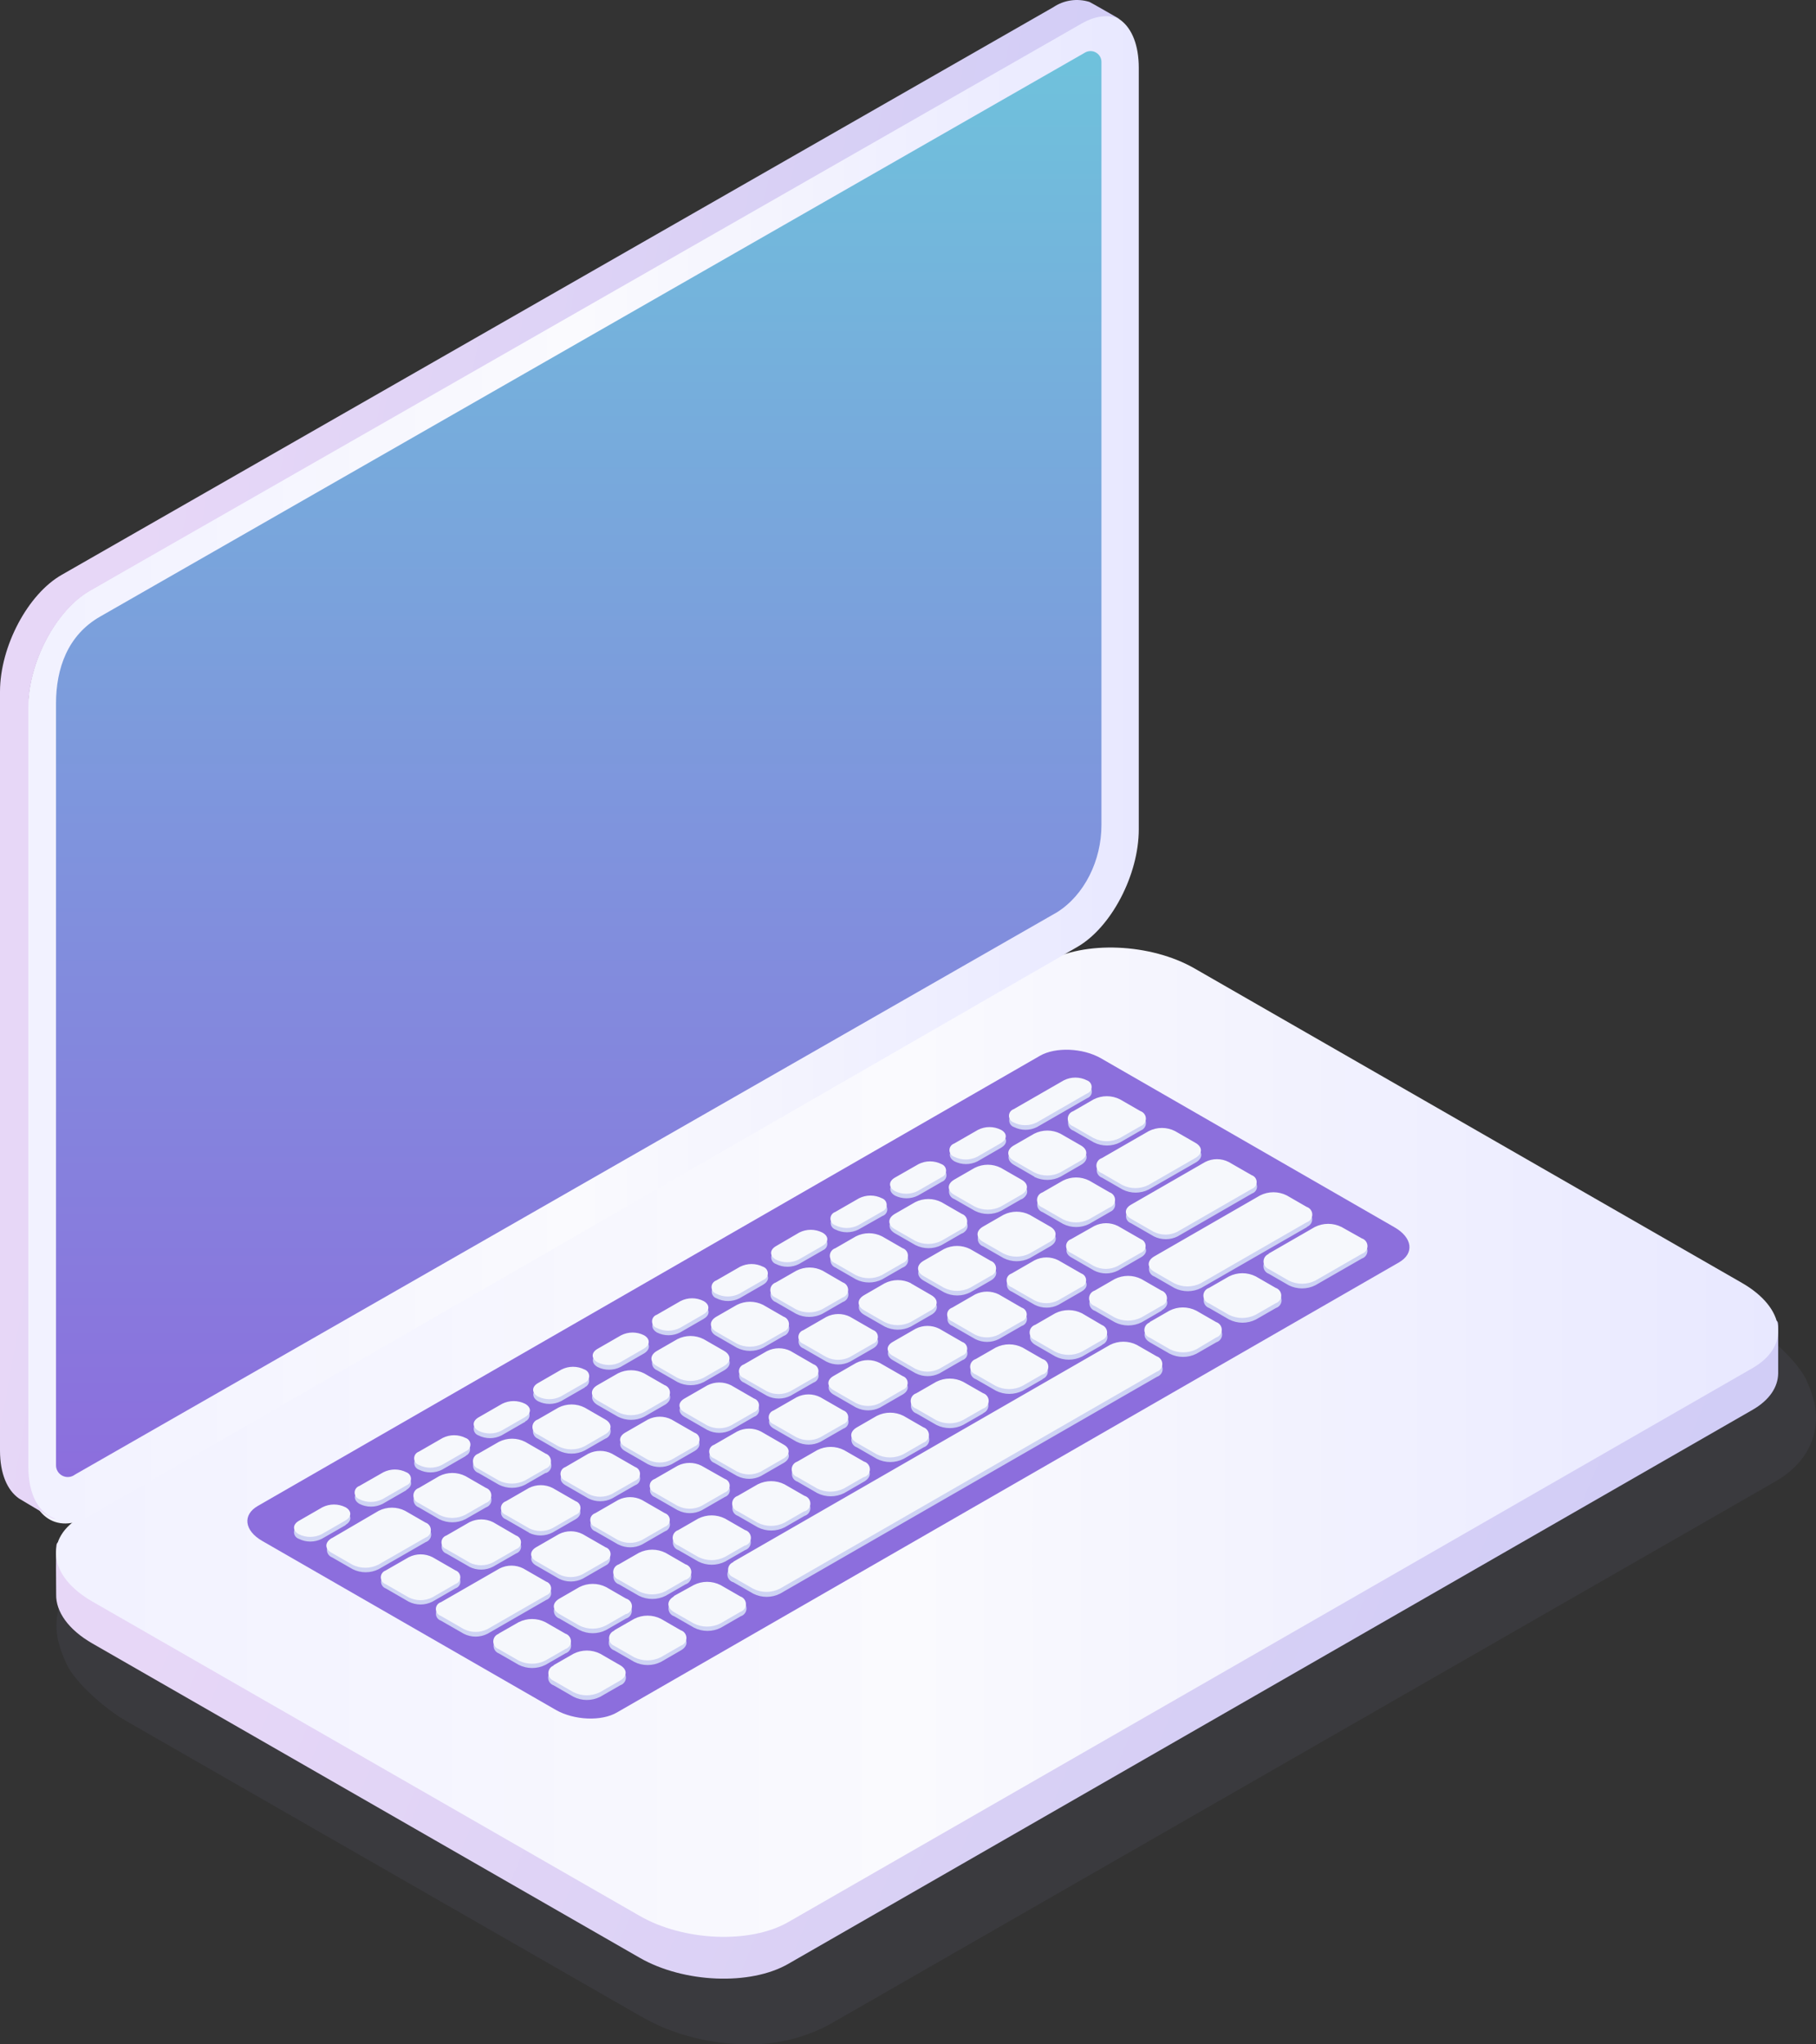
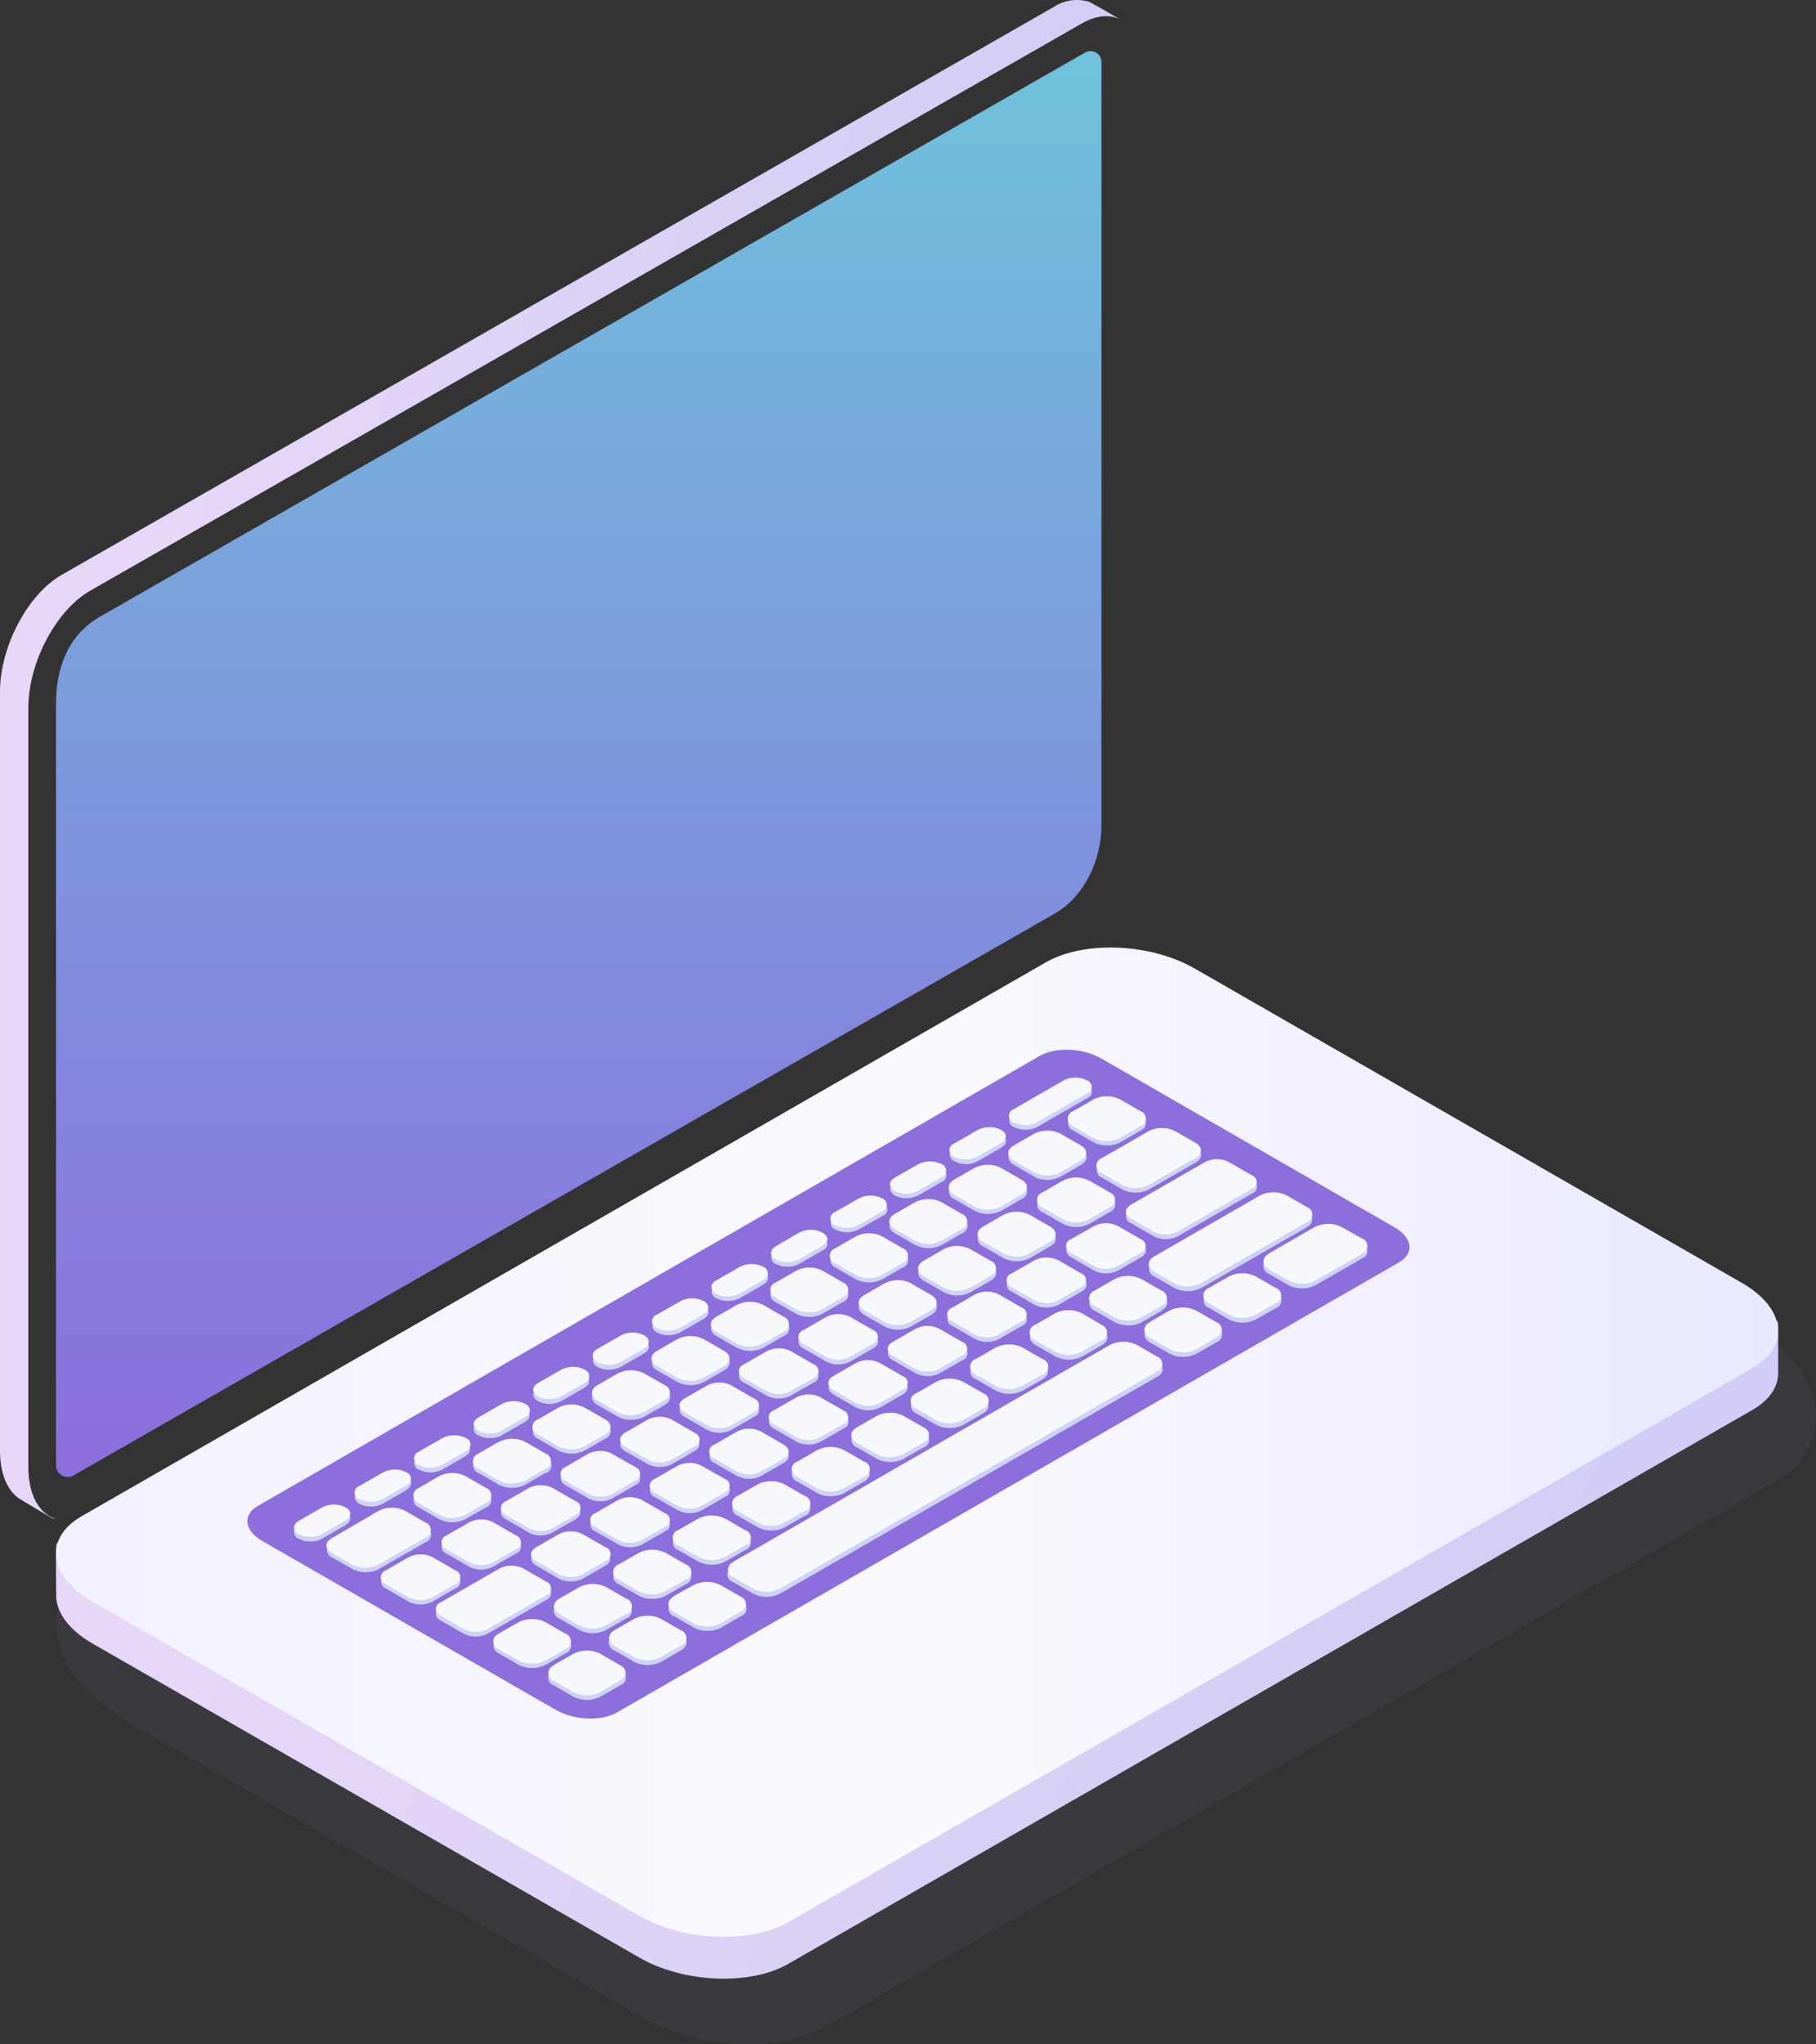
<svg xmlns="http://www.w3.org/2000/svg" xmlns:xlink="http://www.w3.org/1999/xlink" fill="none" height="358" viewBox="0 0 318 358" width="318">
  <rect x="0" y="0" width="318" height="358" fill="#333333" stroke="none" />
  <linearGradient id="a">
    <stop offset="0" stop-color="#cdcbf7" />
    <stop offset=".486" stop-color="#d8d0f5" />
    <stop offset="1" stop-color="#e7d7f7" />
  </linearGradient>
  <linearGradient id="b" gradientUnits="userSpaceOnUse" x1="309.055" x2="37.006" xlink:href="#a" y1="372.212" y2="258.379" />
  <linearGradient id="c">
    <stop offset="0" stop-color="#f2f2ff" />
    <stop offset=".486" stop-color="#fafafe" />
    <stop offset="1" stop-color="#e8e8ff" />
  </linearGradient>
  <linearGradient id="d" gradientUnits="userSpaceOnUse" x1="16.397" x2="311.377" xlink:href="#c" y1="254.448" y2="254.448" />
  <linearGradient id="e" gradientUnits="userSpaceOnUse" x1="246.812" x2="246.812" y1="183.824" y2="300.951">
    <stop offset="0" stop-color="#8c6fdc" />
    <stop offset="1" stop-color="#8c6edd" />
  </linearGradient>
  <linearGradient id="f" gradientUnits="userSpaceOnUse" x1="9.154" x2="199.412" xlink:href="#c" y1="137.503" y2="137.503" />
  <linearGradient id="g" gradientUnits="userSpaceOnUse" x1="192.875" x2="192.875" y1="8.947" y2="258.655">
    <stop offset="0" stop-color="#6fc2dc" />
    <stop offset="1" stop-color="#8c6edd" />
  </linearGradient>
  <linearGradient id="h" gradientUnits="userSpaceOnUse" x1="194.632" x2="-6.955" xlink:href="#a" y1="305.45" y2="269.714" />
  <path d="m214.994 179.374c-5.764-3.129-12.279-4.634-18.84-4.351-2.582.12-5.142.525-7.633 1.21-2.63.806-5.173 1.873-7.589 3.183l-163.857 94.038c-5.625 3.237-7.995 8.351-6.939 13.678.339 1.421.829 2.801 1.462 4.118 1.345 3.183 6.693 7.937 10.408 10.07l90.062 51.688c.94.541 2.85 1.528 3.886 1.963 4.492 1.893 9.308 2.912 14.187 3.003 5.218.22 10.4-.953 15.008-3.396l165.724-95.141c5.668-3.247 7.985-8.415 6.843-13.795-.308-1.216-.715-2.405-1.217-3.555-1.292-3.321-6.896-8.489-10.792-10.675z" fill="#8f92cb" fill-opacity=".2" opacity=".39" />
  <g clip-rule="evenodd" fill-rule="evenodd">
    <path d="m138.037 343.907 168.838-97.011c2.98-1.709 4.458-3.981 4.502-6.372v-8.32c-.054-2.91-2.175 2.164-6.361-.259l-95.831-55.035c-7.699-4.425-19.345-4.901-26.01-1.082l-168.838 97.033c-2.229 1.287-3.849-4.144-4.426-2.423-.185.584-.065 8.189-.076 8.784-.065 2.975 2.088 6.135 6.361 8.59l95.831 55.035c7.699 4.414 19.345 4.901 26.01 1.06z" fill="url(#b)" />
    <path d="m138.022 336.598 168.846-97.008c6.677-3.831 5.84-10.529-1.859-14.944l-95.836-55.056c-7.699-4.425-19.345-4.902-26.011-1.082l-168.846 96.997c-6.677 3.831-5.84 10.529 1.859 14.955l95.836 55.045c7.699 4.436 19.345 4.923 26.011 1.093z" fill="url(#d)" />
    <path d="m108.033 299.883 136.934-78.811c2.736-1.569 2.389-4.33-.771-6.149l-51.407-29.597c-3.171-1.819-7.96-2.014-10.697-.433l-136.923 78.81c-2.747 1.57-2.4 4.331.76 6.149l51.407 29.587c3.215 1.829 8.003 2.024 10.697.444z" fill="url(#e)" />
    <path d="m181.59 197.369 8.785-5.06c.491-.173.818-.636.818-1.154s-.327-.981-.818-1.154c-1.267-.645-2.767-.645-4.034 0l-8.785 5.05c-.498.168-.834.634-.834 1.159s.336.991.834 1.159c1.268.64 2.766.64 4.034 0zm-10.418 6.004 4.154-2.395v-.011c1.119-.65 1.13-1.68.01-2.308-1.268-.639-2.765-.639-4.033 0l-4.165 2.395c-1.087.65-1.087 1.679 0 2.319 1.268.639 2.766.639 4.034 0zm-6.263 3.597-4.164 2.395c-1.268.639-2.766.639-4.034 0-1.087-.639-1.087-1.68 0-2.33l4.153-2.395c1.268-.639 2.766-.639 4.034 0 .499.167.837.631.839 1.156.003.525-.33.992-.828 1.163zm-14.581 8.344 4.165-2.351v-.011c.524-.152.885-.631.885-1.176 0-.544-.361-1.024-.885-1.176-1.267-.644-2.767-.644-4.034 0l-4.165 2.395c-.498.169-.833.635-.833 1.16 0 .524.335.99.833 1.159 1.268.639 2.766.639 4.034 0zm-6.251 3.641-4.164 2.395c-1.267.644-2.767.644-4.034 0-.498-.169-.834-.635-.834-1.16 0-.524.336-.991.834-1.159l4.121-2.395c1.268-.639 2.766-.639 4.034 0 .493.164.83.62.84 1.139.01.518-.31.987-.797 1.169zm-14.581 8.398 4.164-2.395v-.011c1.109-.65 1.12-1.69 0-2.308-1.268-.639-2.765-.639-4.034 0l-4.164 2.395c-.498.169-.834.635-.834 1.159 0 .525.336.991.834 1.16 1.268.639 2.766.639 4.034 0zm-6.262 3.598-4.154 2.394c-1.268.64-2.765.64-4.034 0-1.087-.639-1.087-1.668 0-2.319l4.165-2.394c1.268-.64 2.765-.64 4.034 0 1.119.628 1.109 1.658-.011 2.308zm-14.569 8.43 4.153-2.395c1.088-.693 1.088-1.734 0-2.33-1.264-.639-2.758-.639-4.023 0l-4.164 2.395c-1.087.65-1.087 1.691 0 2.33 1.268.639 2.766.639 4.034 0zm-6.264 3.597-4.164 2.395c-1.268.639-2.766.639-4.034 0-1.087-.639-1.087-1.679 0-2.319l4.154-2.394c1.267-.645 2.767-.645 4.034 0 .461.186.764.632.766 1.128.003.497-.296.945-.756 1.136zm-14.58 8.388 4.164-2.395v-.065c.454-.192.748-.636.748-1.127s-.294-.935-.748-1.127c-1.268-.639-2.766-.639-4.034 0l-4.164 2.395c-.498.168-.834.635-.834 1.159 0 .525.335.991.834 1.16 1.267.644 2.767.644 4.034 0zm-6.252 3.608-4.164 2.395c-1.268.639-2.766.639-4.034 0-.498-.169-.834-.635-.834-1.16 0-.524.335-.991.834-1.159l4.164-2.395c1.268-.639 2.766-.639 4.034 0 .452.196.744.641.744 1.132 0 .492-.292.936-.744 1.133zm-14.581 8.387 4.164-2.395v-.054c1.109-.65 1.12-1.679.033-2.319-1.268-.639-2.766-.639-4.034 0l-4.197 2.449c-1.087.65-1.087 1.68 0 2.319 1.268.639 2.766.639 4.034 0zm-6.481 3.728-4.153 2.384c-1.267.644-2.767.644-4.034 0-.498-.169-.834-.635-.834-1.16 0-.524.335-.991.834-1.159l4.164-2.395c1.268-.639 2.766-.639 4.034 0 1.12.585 1.109 1.625-.011 2.276zm135.628-67.032 3.61-2.081c.542-.194.909-.701.921-1.276.012-.574-.333-1.097-.867-1.313l-3.631-2.103c-1.447-.726-3.153-.726-4.6 0l-3.598 2.07c-.567.194-.947.725-.947 1.322s.38 1.128.947 1.322l3.577 2.059c1.442.726 3.145.726 4.588 0zm-15.004 6.003-3.577-2.07c-1.272-.726-1.261-1.907 0-2.633l3.599-2.08c1.443-.726 3.146-.726 4.589 0l3.588 2.059c1.261.726 1.25 1.907 0 2.633l-3.599 2.08c-1.437.747-3.145.767-4.6.055zm-5.83 5.982 3.599-2.07v.043c1.273-.737 1.327-1.918 0-2.687l-3.588-2.059c-1.441-.731-3.147-.731-4.588 0l-3.599 2.07c-.566.194-.947.725-.947 1.322s.381 1.128.947 1.322l3.588 2.059c1.443.726 3.146.726 4.588 0zm-6.814 3.922-3.599 2.07c-1.442.731-3.147.731-4.589 0l-3.588-2.059c-1.261-.726-1.25-1.907 0-2.644l3.599-2.07c1.441-.731 3.147-.731 4.588 0l3.578 2.059c1.294.77 1.283 1.994.011 2.687zm-18.572 1.301-3.61 2.069v.044c-.536.21-.888.726-.888 1.3s.352 1.09.888 1.3l3.577 2.059c1.445.732 3.154.732 4.6 0l3.598-2.07c.567-.194.947-.725.947-1.322s-.38-1.128-.947-1.322l-3.577-2.058c-1.441-.732-3.147-.732-4.588 0zm-14.025 8.061 3.609-2.069c1.443-.726 3.146-.726 4.589 0l3.523 2.102c.569.188.953.719.953 1.317 0 .597-.384 1.128-.953 1.316l-3.61 2.081c-1.443.726-3.146.726-4.589 0l-3.577-2.059c-.563-.205-.932-.744-.92-1.342.012-.597.404-1.12.975-1.302zm-6.819 3.923-3.599 2.081v.043c-1.272.726-1.283 1.907 0 2.579l3.577 2.07c1.443.726 3.146.726 4.588 0l3.61-2.081c.57-.188.954-.718.954-1.316s-.384-1.129-.954-1.317l-3.577-2.059c-1.446-.726-3.153-.726-4.599 0zm-14.014 8.073 3.599-2.07c1.441-.731 3.147-.731 4.588 0l3.589 2.059c1.261.726 1.25 1.907 0 2.644l-3.599 2.07c-1.442.731-3.147.731-4.589 0l-3.577-2.059c-.537-.208-.891-.723-.893-1.297-.003-.574.347-1.091.882-1.304zm-6.818 3.999-3.599 1.993v.044c-1.272.737-1.283 1.918-.011 2.676l3.588 2.059c1.442.732 3.147.732 4.588 0l3.599-2.07c1.262-.736 1.273-1.918 0-2.644l-3.577-2.058c-1.441-.732-3.147-.732-4.588 0zm-14.027 7.986 3.61-2.07c1.441-.731 3.147-.731 4.588 0l3.578 2.059c.566.194.947.725.947 1.322s-.381 1.128-.947 1.322l-3.599 2.07c-1.445.731-3.154.731-4.599 0l-3.577-2.059c-.536-.211-.888-.727-.888-1.301s.352-1.089.888-1.3zm-2.261 10.695 3.61-2.081v.044c.588-.175.991-.713.994-1.324.003-.611-.397-1.152-.983-1.331l-3.577-2.07c-1.443-.726-3.146-.726-4.588 0l-3.621 2.07c-.569.188-.954.719-.954 1.316 0 .598.384 1.129.954 1.317l3.577 2.059c1.443.726 3.146.726 4.588 0zm-18.571 1.3 3.555-2.037c1.446-.726 3.153-.726 4.599 0l3.577 2.059c.567.194.947.725.947 1.322s-.38 1.128-.947 1.322l-3.61 2.07c-1.443.726-3.146.726-4.588 0l-3.577-2.07c-.558-.202-.926-.735-.916-1.327s.395-1.112.96-1.295zm-7.001 4.042-8.22 4.735-.033.044c-.534.215-.882.733-.877 1.307.005.575.361 1.087.899 1.293l3.588 2.059c1.441.732 3.147.732 4.588 0l8.231-4.735c.567-.194.947-.725.947-1.322s-.38-1.128-.947-1.322l-3.577-2.059c-1.446-.726-3.153-.726-4.599 0zm143.012-61.765-8.231 4.724c-1.441.732-3.147.732-4.588 0l-3.577-2.059c-.567-.194-.947-.725-.947-1.322s.38-1.128.947-1.322l8.231-4.724c1.441-.732 3.147-.732 4.588 0l3.577 2.059c1.283.726 1.283 1.907 0 2.644zm-18.648 10.749 3.609-2.081.011-.021c.553-.2.92-.724.917-1.31-.002-.585-.374-1.106-.928-1.302l-3.577-2.059c-1.445-.731-3.154-.731-4.599 0l-3.599 2.081c-.569.188-.954.719-.954 1.317 0 .597.385 1.128.954 1.316l3.577 2.059c1.442.731 3.147.731 4.589 0zm-10.416 5.992c-1.442.727-3.146.727-4.588 0l-3.577-2.058c-.567-.194-.947-.726-.947-1.322 0-.597.38-1.129.947-1.322l3.599-2.081c1.442-.726 3.145-.726 4.588 0l3.588 2.059c1.261.726 1.25 1.907 0 2.644zm-15.006 5.993c1.441.731 3.147.731 4.588 0l3.599-2.07c1.251-.737 1.262-1.918 0-2.644l-3.588-2.059c-1.441-.731-3.147-.731-4.588 0l-3.599 2.07c-1.25.737-1.261 1.918 0 2.644zm-5.795-.781 3.578 2.059c1.272.726 1.261 1.907 0 2.644l-3.599 2.07c-1.442.731-3.147.731-4.589 0l-3.588-2.059c-1.261-.726-1.25-1.907 0-2.644l3.599-2.07c1.453-.756 3.183-.764 4.643-.021zm-6.623 8.203-4.012-2.329v-.022c-1.31-.65-2.853-.638-4.153.032l-4.045 2.33c-.514.172-.861.652-.861 1.192 0 .541.347 1.021.861 1.192l4.023 2.319c1.301.662 2.842.662 4.143 0l4.044-2.33c1.142-.661 1.153-1.723 0-2.384zm-14.425 3.663 4.012 2.308c.511.177.854.658.854 1.197 0 .54-.343 1.02-.854 1.198l-4.045 2.319c-1.305.66-2.848.66-4.153 0l-4.013-2.308c-.511-.178-.854-.658-.854-1.198 0-.539.343-1.02.854-1.197l4.045-2.319c1.302-.667 2.845-.675 4.154-.022zm-6.406 8.311-4.023-2.319-.011-.022c-1.303-.648-2.839-.635-4.132.033l-4.045 2.33c-1.141.661-1.152 1.723 0 2.384l4.013 2.308c1.305.66 2.848.66 4.153 0l4.045-2.33c.514-.172.861-.652.861-1.192s-.347-1.02-.861-1.192zm-14.438 3.674 4.023 2.319c1.142.65 1.087 1.722 0 2.383l-4.045 2.33c-1.306.655-2.847.655-4.153 0l-4.023-2.319c-1.142-.661-1.087-1.723 0-2.384l4.045-2.329c1.302-.666 2.844-.674 4.153-.022zm-6.394 8.311-4.023-2.319v.032c-1.316-.666-2.871-.666-4.186 0l-4.013 2.298c-1.087.661-1.142 1.733 0 2.384l4.022 2.318c1.303.655 2.84.655 4.143 0l4.056-2.329c.514-.172.861-.652.861-1.192 0-.541-.347-1.021-.861-1.192zm-18.626 10.684-4.023-2.319c-.514-.171-.861-.651-.861-1.192 0-.54.347-1.02.861-1.192l4.045-2.329c1.305-.661 2.848-.661 4.154 0l4.022 2.308c1.088.661 1.088 1.723 0 2.384l-4.044 2.329c-1.297.679-2.842.696-4.154.044zm-14.438 3.684 4.023 2.309v.01c1.308.661 2.856.649 4.154-.032l4.045-2.319c.511-.177.854-.658.854-1.197 0-.54-.343-1.02-.854-1.198l-4.012-2.308c-1.305-.66-2.848-.66-4.153 0l-4.056 2.341c-.511.177-.854.657-.854 1.197s.343 1.02.854 1.197zm-10.622 3.728 4.045-2.33c1.305-.66 2.848-.66 4.154 0l4.012 2.308c.514.172.861.652.861 1.192 0 .541-.347 1.021-.861 1.192l-4.045 2.33c-1.305.66-2.848.66-4.154 0l-4.012-2.319c-.498-.181-.83-.653-.83-1.181s.332-1 .83-1.181zm138.66-59.273 13.048-7.52c.513-.174.858-.656.855-1.196-.002-.541-.351-1.019-.866-1.188l-4.023-2.319c-1.303-.655-2.84-.655-4.143 0l-13.047 7.52c-.515.171-.861.651-.861 1.192 0 .54.346 1.02.861 1.192l4.023 2.319c1.306.655 2.847.655 4.153 0zm-6.415 3.662-4.044 2.33c-1.303.655-2.84.655-4.143 0l-4.023-2.319c-1.142-.65-1.087-1.723 0-2.384l4.045-2.329c1.306-.655 2.847-.655 4.153 0l4.023 2.319c1.175.661 1.164 1.722-.011 2.383zm-14.459 8.322 4.045-2.329.021-.022c1.153-.639 1.164-1.701-.011-2.373l-4.023-2.308c-1.305-.66-2.848-.66-4.153 0l-4.045 2.33c-.514.171-.861.651-.861 1.192 0 .54.347 1.02.861 1.191l4.023 2.319c1.301.662 2.842.662 4.143 0zm-6.373 3.674-4.045 2.319c-1.304.665-2.849.665-4.153 0l-4.012-2.308c-.512-.178-.854-.658-.854-1.198 0-.539.342-1.02.854-1.197l4.044-2.319c1.306-.66 2.849-.66 4.154 0l4.012 2.308c.513.173.86.65.865 1.19.005.539-.334 1.023-.843 1.205zm-22.626 6.014 4.012 2.308h.022c1.297.656 2.83.66 4.131.011l4.045-2.33c.514-.171.861-.651.861-1.192 0-.54-.347-1.02-.861-1.192l-4.023-2.319c-1.301-.662-2.841-.662-4.142 0l-4.045 2.33c-1.142.661-1.153 1.723 0 2.384zm-6.405 8.311-4.023-2.319c-1.088-.661-1.088-1.723 0-2.384l4.044-2.329c1.303-.655 2.84-.655 4.143 0l4.023 2.319c1.142.65 1.087 1.723 0 2.384l-4.045 2.329c-1.297.644-2.823.644-4.121 0zm-14.438 3.674 4.023 2.319h.022c1.296.647 2.824.647 4.121 0l4.055-2.33c.514-.172.861-.652.861-1.192 0-.541-.347-1.021-.861-1.192l-4.023-2.319c-1.306-.655-2.847-.655-4.153 0l-4.045 2.33c-1.087.661-1.142 1.734 0 2.384zm-6.395 8.311-4.022-2.308c-.512-.178-.855-.658-.855-1.198 0-.539.343-1.02.855-1.197l4.044-2.33c1.305-.66 2.848-.66 4.154 0l4.023 2.308c1.141.661 1.087 1.723 0 2.384l-4.045 2.33c-1.296.662-2.832.666-4.132.011zm-14.438 3.684 4.023 2.308h.022c1.317.677 2.883.673 4.197-.011l4.045-2.33c.511-.177.854-.657.854-1.197 0-.539-.343-1.02-.854-1.197l-4.089-2.287c-1.305-.66-2.848-.66-4.153 0l-4.045 2.319c-.511.178-.854.658-.854 1.198 0 .539.343 1.02.854 1.197zm-6.404 8.3-4.012-2.308c-.514-.171-.861-.651-.861-1.192 0-.54.347-1.02.861-1.192l4.045-2.329c1.301-.662 2.841-.662 4.142 0l4.023 2.319c.515.171.861.651.861 1.192 0 .54-.346 1.02-.861 1.192l-4.044 2.329c-1.301.65-2.834.646-4.132-.011zm-6.22 5.993 4.045-2.33h-.022c.47-.193.777-.649.78-1.156.002-.506-.301-.965-.769-1.163l-4.023-2.319c-1.303-.655-2.84-.655-4.143 0l-4.045 2.265c-1.087.661-1.142 1.723 0 2.384l4.023 2.319c1.306.655 2.847.655 4.153 0zm-24.845 4.952 10.297-5.927c1.301-.662 2.842-.662 4.143 0l4.023 2.308c.514.171.861.651.861 1.192 0 .54-.347 1.02-.861 1.192l-10.297 5.927c-1.301.662-2.842.662-4.143 0l-4.023-2.308c-.514-.172-.861-.652-.861-1.192 0-.541.347-1.021.861-1.192zm133.14-55.86 18.539-10.663v-.054c.546-.213.905-.737.905-1.322 0-.584-.359-1.109-.905-1.322l-3.48-2.004c-1.473-.742-3.212-.742-4.686 0l-18.538 10.662c-.586.191-.981.736-.981 1.349 0 .614.395 1.159.981 1.35l3.479 2.004c1.472.747 3.214.747 4.686 0zm-6.915 3.977-3.501 2.026c-1.474.742-3.213.742-4.686 0l-3.491-2.004c-.585-.191-.981-.735-.981-1.349s.396-1.158.981-1.349l3.501-2.016c1.474-.742 3.213-.742 4.687 0l3.49 2.016c1.305.671 1.305 1.874 0 2.622zm-13.917 8.019 3.501-2.016v-.054c.554-.209.92-.737.92-1.327s-.366-1.119-.92-1.328l-3.49-2.004c-1.474-.742-3.213-.742-4.686 0l-3.501 2.026c-1.283.748-1.283 1.95 0 2.687l3.49 2.016c1.473.741 3.213.741 4.686 0zm-6.915 3.976-3.501 2.016c-1.474.742-3.213.742-4.687 0l-3.49-2.005c-.585-.191-.981-.735-.981-1.349s.396-1.158.981-1.349l3.512-2.015c1.472-.747 3.214-.747 4.686 0l3.48 2.004c.546.213.905.738.905 1.322 0 .585-.359 1.109-.905 1.322zm-13.928 8.008 3.512-2.015v-.054c.546-.213.905-.738.905-1.322 0-.585-.359-1.109-.905-1.322l-3.48-2.005c-1.473-.742-3.213-.742-4.686 0l-3.512 2.015c-.585.191-.981.736-.981 1.35 0 .613.396 1.158.981 1.349l3.479 2.004c1.474.742 3.213.742 4.687 0zm-6.917 3.923-3.512 2.015c-1.472.747-3.214.747-4.686 0l-3.479-2.004c-.586-.191-.981-.736-.981-1.349 0-.614.395-1.159.981-1.349l3.512-2.016c1.473-.742 3.213-.742 4.686 0l3.479 2.005c.586.191.982.735.982 1.349s-.396 1.158-.982 1.349zm-13.927 8.019 3.511-2.027h.011c1.294-.791 1.305-1.95-.011-2.676l-3.49-2.016c-1.473-.742-3.213-.742-4.686 0l-3.501 2.016c-.585.191-.981.735-.981 1.349s.396 1.158.981 1.349l3.479 2.005c1.474.741 3.213.741 4.687 0zm-6.915 3.976-3.502 2.016c-1.473.742-3.212.742-4.686 0l-3.49-2.005c-.585-.191-.981-.735-.981-1.349s.396-1.158.981-1.349l3.501-2.026c1.474-.742 3.213-.742 4.686 0l3.491 2.004c.594.184 1.001.731 1.003 1.351.003.62-.399 1.17-.993 1.358zm-13.919 8.008 3.501-2.015h.011c.584-.194.978-.74.976-1.353-.003-.614-.401-1.157-.987-1.346l-3.49-2.004c-1.472-.747-3.214-.747-4.686 0l-3.502 2.015c-.585.191-.981.736-.981 1.349 0 .614.396 1.159.981 1.349l3.491 2.005c1.473.742 3.212.742 4.686 0zm-6.915 3.977-3.501 2.016c-1.473.741-3.212.741-4.686 0l-3.49-2.005c-.585-.191-.981-.735-.981-1.349s.396-1.158.981-1.349l3.534-2.005c1.473-.741 3.212-.741 4.686 0l3.479 2.005c.576.198.962.74.96 1.347-.003.608-.393 1.147-.971 1.34zm-13.928 8.008 3.512-2.015h.011c.584-.194.978-.74.976-1.353-.003-.614-.401-1.157-.987-1.346l-3.479-2.004c-1.474-.742-3.213-.742-4.687 0l-3.512 2.015c-.585.191-.981.735-.981 1.349s.396 1.158.981 1.349l3.48 2.005c1.472.747 3.214.747 4.686 0zm-18.8 1.441 3.501-2.015c1.472-.747 3.214-.747 4.686 0l3.501 1.961c.585.191.982.735.982 1.349s-.396 1.158-.982 1.349l-3.501 2.016c-1.473.741-3.213.741-4.686 0l-3.49-2.005c-.553-.209-.92-.738-.92-1.327 0-.59.366-1.119.92-1.328zm142.958-71.193-8.133 4.681h.066c-.582.185-.981.717-.993 1.325-.012.607.365 1.156.938 1.363l3.48 2.005c1.472.746 3.214.746 4.686 0l8.133-4.671c.585-.191.981-.735.981-1.349s-.396-1.158-.981-1.349l-3.49-2.005c-1.474-.741-3.213-.741-4.687 0zm-18.539 10.674 3.512-2.016c1.474-.741 3.213-.741 4.686 0l3.48 2.005c.585.191.981.735.981 1.349s-.396 1.158-.981 1.349l-3.512 2.016c-1.472.747-3.214.747-4.687 0l-3.479-2.005c-.585-.191-.981-.735-.981-1.349s.396-1.158.981-1.349zm-6.914 3.977-3.501 2.026h.054c-1.293.748-1.304 1.95-.054 2.687l3.479 2.005c1.473.747 3.215.747 4.687 0l3.512-2.016c.585-.191.981-.735.981-1.349s-.396-1.158-.981-1.349l-3.491-2.004c-1.472-.747-3.214-.747-4.686 0zm-76.426 43.983 66.009-37.926c1.472-.747 3.214-.747 4.686 0l3.491 2.005c.585.191.981.735.981 1.349s-.396 1.158-.981 1.349l-66.01 37.98c-1.473.742-3.213.742-4.686 0l-3.49-2.004c-.63-.172-1.062-.748-1.049-1.398s.467-1.208 1.103-1.355zm-6.904 3.977-3.512 2.016.054.01c-.594.186-.998.735-.998 1.355s.404 1.169.998 1.354l3.49 2.005c1.472.747 3.214.747 4.686 0l3.502-2.015c.585-.191.981-.736.981-1.349 0-.614-.396-1.159-.981-1.35l-3.534-2.026c-1.474-.742-3.213-.742-4.686 0zm-13.939 8.008 3.512-2.016c1.473-.741 3.213-.741 4.686 0l3.479 2.016c1.294.737 1.283 1.939 0 2.687l-3.501 2.027c-1.473.741-3.213.741-4.686 0l-3.49-2.005c-.591-.197-.984-.754-.972-1.375.013-.62.428-1.161 1.026-1.334zm-7.121 4.107-3.512 2.015h.054c-.59.179-.997.716-1.009 1.33-.012.614.373 1.166.955 1.368l3.479 2.005c1.472.747 3.214.747 4.686 0l3.512-2.016c.586-.19.982-.735.982-1.349 0-.613-.396-1.158-.982-1.349l-3.479-2.004c-1.473-.742-3.213-.742-4.686 0z" fill="#ced3f4" />
    <path d="m181.54 196.566 8.783-5.062c.498-.169.833-.636.833-1.16 0-.525-.335-.991-.833-1.16-1.268-.64-2.765-.64-4.033 0l-8.783 5.051c-.496.174-.827.641-.827 1.165s.331.991.827 1.166c1.269.634 2.764.634 4.033 0zm-10.416 6.005 4.153-2.396v-.011c1.12-.639 1.13-1.723.011-2.308-1.267-.645-2.767-.645-4.033 0l-4.163 2.395c-.499.169-.834.635-.834 1.16s.335.991.834 1.16c1.267.639 2.765.639 4.032 0zm-6.261 3.599-4.164 2.395c-1.266.645-2.766.645-4.032 0-1.087-.639-1.087-1.68 0-2.32l4.174-2.384c1.266-.645 2.766-.645 4.033 0 .481.18.799.64.797 1.153-.003.512-.325.969-.808 1.145zm-14.576 8.389 4.163-2.395v-.011c.49-.173.818-.636.818-1.154 0-.519-.328-.982-.818-1.155-1.268-.639-2.765-.639-4.033 0l-4.163 2.396c-.499.168-.834.635-.834 1.16 0 .524.335.991.834 1.159 1.266.645 2.766.645 4.033 0zm-6.251 3.61-4.164 2.396c-1.267.639-2.765.639-4.032 0-1.087-.64-1.087-1.67 0-2.32l4.119-2.406c1.268-.64 2.765-.64 4.033 0 1.163.628 1.163 1.669.044 2.319zm-14.578 8.39 4.164-2.396v-.01c.498-.169.833-.636.833-1.16 0-.525-.335-.991-.833-1.16-1.268-.639-2.765-.639-4.033 0l-4.163 2.396c-.496.174-.827.641-.827 1.165s.331.991.827 1.165c1.267.639 2.765.639 4.032 0zm-6.26 3.599-4.153 2.395c-1.267.64-2.765.64-4.032 0-.499-.168-.834-.635-.834-1.159 0-.525.335-.992.834-1.16l4.163-2.396c1.266-.645 2.766-.645 4.033 0 1.119.629 1.108 1.67-.011 2.309zm-14.566 8.39 4.152-2.396v-.011c1.087-.639 1.087-1.68 0-2.309-1.262-.644-2.759-.644-4.022 0l-4.163 2.396c-1.087.64-1.087 1.68 0 2.32 1.267.644 2.766.644 4.033 0zm-6.262 3.609-4.164 2.385c-1.266.645-2.766.645-4.033 0-1.087-.639-1.087-1.68 0-2.32l4.152-2.395c1.268-.64 2.765-.64 4.033 0 .488.176.814.638.817 1.156.002.518-.32.983-.806 1.164zm-14.576 8.39 4.163-2.395v-.011c1.12-.651 1.12-1.68 0-2.309-1.268-.639-2.765-.639-4.033 0l-4.163 2.396c-1.087.65-1.087 1.68 0 2.319 1.268.64 2.765.64 4.033 0zm-6.251 3.599-4.163 2.396c-1.268.639-2.765.639-4.033 0-.495-.175-.827-.642-.827-1.166 0-.523.331-.99.827-1.165l4.163-2.395c1.268-.64 2.765-.64 4.033 0 .498.168.833.635.833 1.159 0 .525-.335.992-.833 1.16zm-14.576 8.39 4.163-2.396v-.01c.493-.167.827-.625.834-1.143.007-.519-.314-.986-.802-1.166-1.267-.645-2.766-.645-4.033 0l-4.196 2.395c-.498.169-.833.635-.833 1.16s.335.991.833 1.16c1.268.639 2.765.639 4.033 0zm-6.479 3.729-4.152 2.395c-1.268.64-2.765.64-4.033 0-1.087-.628-1.087-1.669 0-2.319l4.163-2.396c1.268-.639 2.765-.639 4.033 0 1.12.618 1.109 1.702-.011 2.309zm135.596-66.968 3.609-2.07c.574-.189.962-.725.962-1.328s-.388-1.139-.962-1.328l-3.577-2.059c-1.446-.727-3.152-.727-4.598 0l-3.598 2.081c-.566.194-.947.725-.947 1.322s.381 1.129.947 1.323l3.576 2.059c1.443.727 3.145.727 4.588 0zm-15.001 6.005-3.576-2.059c-1.272-.726-1.261-1.908 0-2.645l3.598-2.07c1.441-.732 3.146-.732 4.587 0l3.587 2.059c1.261.726 1.25 1.908 0 2.645l-3.598 2.07c-1.444.736-3.154.736-4.598 0zm-5.827 5.984 3.598-2.07c1.272-.738 1.326-1.919 0-2.645l-3.587-2.06c-1.441-.732-3.147-.732-4.588 0l-3.598 2.071c-1.25.737-1.261 1.918 0 2.644l3.588 2.06c1.441.732 3.146.732 4.587 0zm-6.815 3.924-3.599 2.081c-1.442.727-3.144.727-4.587 0l-3.587-2.059c-1.261-.727-1.25-1.908 0-2.645l3.598-2.071c1.442-.726 3.145-.726 4.587 0l3.577 2.06c.559.196.934.722.936 1.313.003.591-.368 1.12-.925 1.321zm-18.567 1.301-3.609 2.081c-.569.188-.953.719-.953 1.317s.384 1.129.953 1.317l3.576 2.059c1.445.732 3.154.732 4.599 0l3.598-2.081c.569-.188.953-.719.953-1.317s-.384-1.129-.953-1.317l-3.577-2.059c-1.441-.732-3.146-.732-4.587 0zm-10.414 6.005c1.441-.732 3.146-.732 4.587 0l3.522 2.049c.566.194.947.725.947 1.322s-.381 1.128-.947 1.323l-3.609 2.07c-1.442.726-3.145.726-4.587 0l-3.576-2.06c-.555-.209-.917-.744-.905-1.336.012-.591.396-1.111.959-1.298zm-5.826 5.994c-1.445-.732-3.153-.732-4.598 0l-3.598 2.071c-1.272.737-1.282 1.918 0 2.645l3.576 2.059c1.442.732 3.147.732 4.588 0l3.609-2.07c.566-.194.946-.726.946-1.323s-.38-1.128-.946-1.322zm-15.012 5.995c1.441-.732 3.146-.732 4.587 0l3.588 2.059c1.261.726 1.25 1.908 0 2.645l-3.598 2.07c-1.441.732-3.147.732-4.588 0l-3.576-2.059c-1.293-.672-1.283-1.908-.011-2.645zm-5.826 5.994c-1.442-.727-3.144-.727-4.587 0l-3.598 2.07c-1.272.737-1.283 1.919-.011 2.656l3.587 2.06c1.443.726 3.145.726 4.588 0l3.598-2.082c.566-.194.946-.725.946-1.322s-.38-1.128-.946-1.323zm-15.001 5.994c1.441-.731 3.146-.731 4.587 0l3.576 2.06c1.272.726 1.261 1.908 0 2.634l-3.598 2.081c-1.444.732-3.153.732-4.598 0l-3.576-2.059c-.569-.189-.954-.719-.954-1.317s.384-1.129.954-1.317zm-10.457 12.77c1.442.726 3.145.726 4.587 0l3.609-2.071c.566-.194.947-.725.947-1.322s-.38-1.129-.947-1.323l-3.576-2.059c-1.441-.732-3.146-.732-4.587 0l-3.609 2.07c-.566.194-.947.725-.947 1.323 0 .597.38 1.128.947 1.322zm-10.425-.77c1.445-.732 3.153-.732 4.598 0l3.576 2.059c.566.194.947.726.947 1.323s-.38 1.128-.947 1.322l-3.609 2.071c-1.441.731-3.146.731-4.587 0l-3.576-2.06c-.563-.203-.935-.741-.925-1.338s.399-1.122.969-1.307zm-10.588 6.07-8.185 4.78h-.033c-1.272.737-1.283 1.919-.011 2.591l3.587 2.06c1.441.731 3.146.731 4.587 0l8.229-4.727c.566-.194.947-.725.947-1.322s-.38-1.128-.947-1.322l-3.576-2.06c-1.446-.727-3.152-.727-4.598 0zm143.009-61.786-8.229 4.737c-1.442.726-3.145.726-4.587 0l-3.576-2.071c-.57-.188-.954-.719-.954-1.317s.384-1.129.954-1.317l8.228-4.737c1.441-.731 3.147-.731 4.588 0l3.576 2.06c1.283.726 1.283 1.908 0 2.645zm-18.632 10.742 3.609-2.07c.567-.195.947-.726.947-1.323s-.38-1.128-.947-1.322l-3.576-2.06c-1.445-.732-3.153-.732-4.598 0l-3.598 2.07c-.567.195-.947.726-.947 1.323s.38 1.128.947 1.322l3.576 2.06c1.441.732 3.146.732 4.587 0zm-10.414 5.994c-1.441.732-3.146.732-4.587 0l-3.576-2.059c-1.272-.727-1.261-1.908 0-2.645l3.598-2.071c1.441-.731 3.146-.731 4.587 0l3.587 2.06c1.261.726 1.25 1.908 0 2.645zm-15 5.995c1.441.731 3.146.731 4.587 0l3.598-2.071c.567-.194.947-.725.947-1.322s-.38-1.129-.947-1.323l-3.587-2.059c-1.442-.727-3.145-.727-4.587 0l-3.598 2.07c-1.25.737-1.261 1.919 0 2.645zm-5.795-.781 3.577 2.071c1.272.726 1.261 1.907 0 2.634l-3.598 2.081c-1.443.726-3.145.726-4.588 0l-3.587-2.06c-1.261-.726-1.25-1.908 0-2.634l3.598-2.081c1.451-.748 3.173-.756 4.631-.022zm-6.619 8.184-4.011-2.309-.011-.01c-1.306-.65-2.843-.642-4.142.021l-4.043 2.331c-.515.171-.861.652-.861 1.192 0 .541.346 1.021.861 1.193l4.021 2.308c1.301.662 2.841.662 4.142 0l4.044-2.33c.511-.178.854-.658.854-1.198s-.343-1.02-.854-1.198zm-14.424 3.686 4.011 2.319c.514.172.86.652.86 1.193 0 .54-.346 1.02-.86 1.192l-4.044 2.331c-1.305.66-2.848.66-4.152 0l-4.012-2.309c-.514-.172-.86-.652-.86-1.193 0-.54.346-1.02.86-1.192l4.044-2.33c1.3-.659 2.835-.667 4.142-.022zm-6.402 8.314-4.022-2.32-.022-.011c-1.298-.644-2.825-.64-4.12.011l-4.044 2.331c-1.141.661-1.152 1.734 0 2.384l4.011 2.32c1.307.655 2.847.655 4.153 0l4.044-2.331c.514-.171.86-.651.86-1.192s-.346-1.021-.86-1.192zm-14.435 3.685 4.021 2.309c.515.172.861.652.861 1.192 0 .541-.346 1.021-.861 1.193l-4.043 2.33c-1.305.661-2.848.661-4.153 0l-4.022-2.319c-1.141-.651-1.087-1.724 0-2.385l4.044-2.331c1.301-.662 2.841-.662 4.142 0zm-6.394 8.303-4.022-2.309-.01-.01c-1.314-.672-2.872-.672-4.185 0l-4.001 2.33c-.511.178-.854.658-.854 1.198s.343 1.02.854 1.198l4.022 2.309c1.301.662 2.841.662 4.142 0l4.054-2.32c.512-.177.854-.658.854-1.198s-.342-1.02-.854-1.198zm-18.62 10.699-4.022-2.309c-.514-.171-.861-.651-.861-1.192s.346-1.021.861-1.192l4.044-2.331c1.305-.66 2.848-.66 4.152 0l4.022 2.309c.511.177.853.658.853 1.198 0 .539-.342 1.02-.853 1.197l-4.044 2.331c-1.306.669-2.857.669-4.163 0zm-14.436 3.686 4.022 2.319-.011.011c1.305.659 2.847.659 4.152 0l4.044-2.33c.514-.172.861-.652.861-1.193 0-.54-.347-1.02-.861-1.192l-4.011-2.331c-1.306-.655-2.846-.655-4.152 0l-4.044 2.331c-.514.172-.861.652-.861 1.192 0 .541.347 1.021.861 1.193zm-10.619 3.729 4.044-2.32c1.305-.661 2.848-.661 4.152 0l4.011 2.309c.511.177.854.658.854 1.198 0 .539-.343 1.02-.854 1.197l-4.044 2.331c-1.305.66-2.848.66-4.152 0l-4.011-2.309c-.512-.175-.857-.654-.859-1.194-.003-.54.338-1.022.848-1.202zm134.464-59.304c1.305.66 2.847.66 4.152 0l13.044-7.512c.511-.18.851-.662.849-1.202-.003-.54-.348-1.019-.86-1.194l-4.022-2.309c-1.299-.667-2.842-.667-4.141 0l-13.044 7.512c-1.087.661-1.142 1.734 0 2.385zm-2.261 3.685-4.044 2.32c-1.301.662-2.841.662-4.142 0l-4.022-2.309c-.511-.178-.853-.658-.853-1.198s.342-1.02.853-1.198l4.077-2.309c1.305-.66 2.847-.66 4.152 0l4.022 2.309c.5.191.827.674.817 1.208s-.354 1.004-.86 1.177zm-14.457 8.325 4.044-2.331h.021c.503-.184.836-.662.833-1.196-.002-.534-.339-1.009-.843-1.188l-4.022-2.309c-1.305-.661-2.848-.661-4.153 0l-4.044 2.33c-.514.172-.86.652-.86 1.193 0 .54.346 1.02.86 1.192l4.022 2.309c1.301.662 2.841.662 4.142 0zm-6.371 3.664-4.043 2.33c-1.307.656-2.847.656-4.153 0l-4.011-2.319c-.514-.172-.861-.652-.861-1.193 0-.54.347-1.021.861-1.192l4.044-2.331c1.306-.655 2.846-.655 4.152 0l4.011 2.32c.516.167.867.644.872 1.185.005.54-.337 1.024-.85 1.2zm-22.621 6.016 4.011 2.319h.022c1.3.648 2.831.648 4.131 0l4.044-2.33c.514-.172.86-.652.86-1.192 0-.541-.346-1.021-.86-1.193l-4.022-2.319c-1.303-.656-2.84-.656-4.142 0l-4.044 2.33c-1.141.661-1.152 1.734 0 2.385zm-6.402 8.314-4.022-2.32c-1.088-.65-1.088-1.723 0-2.385l4.043-2.33c1.301-.662 2.841-.662 4.142 0l4.022 2.309c.514.171.86.651.86 1.192s-.346 1.021-.86 1.192l-3.99 2.331c-1.309.671-2.861.675-4.174.011zm-14.436 3.685 4.022 2.309h.022c1.295.655 2.825.655 4.12 0l4.054-2.319c.512-.178.854-.658.854-1.198s-.342-1.021-.854-1.198l-4.022-2.309c-1.303-.666-2.848-.666-4.152 0l-4.044 2.32c-.511.177-.853.658-.853 1.198 0 .539.342 1.02.853 1.197zm-6.392 8.304-4.022-2.309c-.514-.172-.861-.652-.861-1.193 0-.54.347-1.02.861-1.192l4.043-2.331c1.305-.66 2.848-.66 4.153 0l4.022 2.32c1.141.651 1.087 1.724 0 2.385l-4.044 2.33c-1.299.655-2.835.651-4.131-.01zm-14.435 3.685 4.022 2.32h.022c1.319.67 2.881.666 4.196-.011l4.044-2.331c.514-.171.86-.651.86-1.192s-.346-1.021-.86-1.192l-4.087-2.309c-1.307-.655-2.847-.655-4.153 0l-4.044 2.33c-.514.172-.86.652-.86 1.193 0 .54.346 1.02.86 1.192zm-6.403 8.314-4.011-2.32c-.514-.171-.86-.651-.86-1.192s.346-1.021.86-1.192l4.044-2.331c1.302-.655 2.839-.655 4.141 0l4.022 2.32c.515.171.861.652.861 1.192 0 .541-.346 1.021-.861 1.193l-4.043 2.33c-1.3.648-2.831.648-4.131 0zm-6.219 5.984 4.044-2.331h-.022c.524-.164.881-.647.883-1.194.003-.547-.35-1.033-.872-1.201l-4.022-2.309c-1.301-.662-2.841-.662-4.141 0l-4.044 2.33c-1.087.661-1.141 1.735 0 2.385l4.022 2.32c1.305.66 2.847.66 4.152 0zm-24.815 4.899 10.294-5.918c1.301-.662 2.841-.662 4.142 0l4.022 2.309c.511.177.854.658.854 1.197 0 .54-.343 1.021-.854 1.198l-10.294 5.919c-1.302.655-2.839.655-4.141 0l-4.022-2.32c-.516-.167-.867-.644-.872-1.185-.005-.54.337-1.024.85-1.2zm128.399-55.868c1.472.748 3.213.748 4.685 0l18.534-10.666c.585-.191.981-.735.981-1.349 0-.615-.396-1.159-.981-1.35l-3.479-2.005c-1.471-.748-3.213-.748-4.685 0l-18.533 10.677c-1.283.748-1.294 1.951 0 2.688zm-5.73 5.995c-1.473.742-3.212.742-4.685 0l-3.489-2.006c-.585-.191-.981-.735-.981-1.349s.396-1.159.981-1.35l3.5-2.016c1.472-.747 3.214-.747 4.685 0l3.49 2.005c.585.191.981.736.981 1.35s-.396 1.159-.981 1.35zm-15.097 5.994c1.473.742 3.212.742 4.685 0l3.5-2.016c.548-.209.911-.731.916-1.315.005-.585-.35-1.113-.894-1.33l-3.512-2.06c-1.473-.741-3.212-.741-4.685 0l-3.5 2.017c-.585.191-.981.735-.981 1.349s.396 1.159.981 1.35zm-2.23 3.978-3.5 2.016c-1.472.748-3.214.748-4.685 0l-3.49-2.005c-.585-.191-.981-.735-.981-1.349 0-.615.396-1.159.981-1.35l3.511-2.016c1.473-.742 3.212-.742 4.685 0l3.479 2.005c.612.174 1.034.731 1.034 1.366s-.422 1.192-1.034 1.366zm-18.609 8.011c1.472.747 3.214.747 4.685 0l3.511-2.016c.595-.184 1.001-.731 1.004-1.351.002-.621-.4-1.171-.993-1.359l-3.489-1.995c-1.473-.742-3.212-.742-4.685 0l-3.511 2.016c-.585.191-.981.736-.981 1.35s.396 1.158.981 1.349zm-5.739 5.972c-1.472.748-3.213.748-4.685 0l-3.478-2.005c-1.294-.737-1.283-1.94 0-2.688l3.511-2.027c1.472-.747 3.213-.747 4.685 0l3.478 2.005c.577.196.965.737.965 1.344 0 .608-.388 1.148-.965 1.344zm-10.413 5.995 3.511-2.016.011.032c.612-.176 1.032-.735 1.029-1.37-.002-.634-.427-1.19-1.04-1.362l-3.489-2.005c-1.472-.747-3.213-.747-4.685 0l-3.5 2.016c-.585.191-.981.736-.981 1.35s.396 1.158.981 1.349l3.478 2.006c1.473.742 3.212.742 4.685 0zm-6.914 3.978-3.501 2.016c-1.473.742-3.212.742-4.685 0l-3.489-2.005c-.585-.191-.981-.736-.981-1.35s.396-1.158.981-1.349l3.5-2.017c1.473-.742 3.212-.742 4.685 0l3.49 2.006c.612.171 1.037.727 1.039 1.361.003.635-.417 1.194-1.029 1.37zm-13.914 8.01 3.5-2.016.011.033c.612-.176 1.032-.736 1.029-1.37-.002-.635-.427-1.191-1.04-1.362l-3.489-2.005c-1.473-.742-3.212-.742-4.685 0l-3.5 2.016c-.585.191-.981.735-.981 1.35 0 .614.396 1.158.981 1.349l3.489 2.005c1.472.748 3.213.748 4.685 0zm-6.913 3.979-3.5 2.027c-1.473.742-3.212.742-4.685 0l-3.489-2.006c-.585-.191-.981-.735-.981-1.349s.396-1.159.981-1.35l3.511-2.016c1.473-.742 3.212-.742 4.685 0l3.478 2.005c.604.178 1.019.729 1.022 1.357.002.627-.409 1.182-1.011 1.364zm-13.927 8.021 3.511-2.016.011.032c.612-.176 1.032-.735 1.029-1.37-.002-.634-.427-1.19-1.04-1.361l-3.478-2.006c-1.472-.747-3.213-.747-4.685 0l-3.511 2.027c-1.283.748-1.294 1.952 0 2.689l3.478 2.005c1.472.747 3.213.747 4.685 0zm-18.794 1.431 3.511-2.005c1.473-.742 3.212-.742 4.685 0l3.489 2.005c.585.191.981.735.981 1.349 0 .615-.396 1.159-.981 1.35l-3.5 2.016c-1.473.742-3.212.742-4.685 0l-3.489-2.005c-.569-.201-.949-.737-.949-1.339s.38-1.138.949-1.339zm142.922-71.206-8.131 4.683.066.032c-.553.212-.917.742-.914 1.332.002.59.37 1.117.925 1.324l3.478 2.005c1.472.747 3.213.747 4.685 0l8.131-4.682c.585-.192.981-.736.981-1.35s-.396-1.159-.981-1.35l-3.555-1.994c-1.473-.742-3.212-.742-4.685 0zm-18.532 10.666 3.511-2.016c1.472-.747 3.213-.747 4.685 0l3.478 2.005c.586.191.981.736.981 1.35s-.395 1.158-.981 1.349l-3.511 2.017c-1.473.741-3.212.741-4.685 0l-3.478-2.006c-.585-.191-.981-.735-.981-1.349s.396-1.159.981-1.35zm-6.915 3.978-3.5 2.016.054.044c-.575.2-.959.744-.954 1.352s.397 1.145.976 1.336l3.478 2.005c1.473.742 3.212.742 4.685 0l3.435-2.048c.586-.191.981-.736.981-1.35s-.395-1.158-.981-1.349l-3.489-2.006c-1.472-.747-3.213-.747-4.685 0zm-76.406 43.988 65.993-37.993c1.473-.742 3.212-.742 4.685 0l3.489 2.005c.585.191.981.736.981 1.35s-.396 1.158-.981 1.349l-65.993 37.993c-1.472.748-3.213.748-4.685 0l-3.489-2.005c-.55-.22-.905-.756-.893-1.347.012-.59.389-1.111.947-1.309zm-6.902 4.065-3.511 1.94.054.043c-1.304.748-1.304 1.951-.043 2.732l3.489 2.005c1.472.747 3.213.747 4.685 0l3.5-2.027c.577-.196.965-.736.965-1.344s-.388-1.148-.965-1.344l-3.489-2.005c-1.472-.748-3.213-.748-4.685 0zm-13.937 7.934 3.511-2.016c1.471-.747 3.213-.747 4.685 0l3.478 2.006c.585.191.981.735.981 1.349s-.396 1.159-.981 1.35l-3.5 2.016c-1.473.742-3.212.742-4.685 0l-3.489-2.005c-.55-.221-.905-.757-.893-1.347s.389-1.112.947-1.309zm-7.119 4.098-3.511 2.016.054.043c-.558.198-.935.719-.947 1.309-.012.591.343 1.127.893 1.347l3.478 2.005c1.472.747 3.214.747 4.686 0l3.511-2.027c1.282-.748 1.293-1.951 0-2.688l-3.479-2.005c-1.472-.748-3.213-.748-4.685 0z" fill="#f6f8fc" />
-     <path d="m15.668 265.497 172.98-99.672c5.951-3.424 10.764-12.633 10.764-20.585v-133.376c0-7.92-4.813-11.56-10.764-8.136l-172.98 99.694c-5.94 3.434-10.764 12.632-10.764 20.585v133.365c.033 7.909 4.856 11.56 10.764 8.126z" fill="url(#f)" />
    <path d="m13.148 258.216 171.948-98.462c4.809-3.025 7.779-9.075 7.779-15.276v-133.595c.012-.688-.35-1.328-.948-1.676s-1.338-.347-1.935.001l-.348.205-172.069 98.538c-5.711 3.241-7.767 9.085-7.767 15.276v133.379c-.002.731.39 1.408 1.028 1.774.638.366 1.425.365 2.062-.003z" fill="url(#g)" />
    <path d="m10.828 100.652 173.626-99.395c1.855-1.251 4.185-1.59 6.323-.918.229.086 5.148 2.926 5.366 3.044-1.84-.885-4.179-.723-6.726.734l-173.648 99.341c-5.964 3.423-10.807 12.588-10.807 20.512v132.894c0 4.923 1.883 8.183 4.756 9.111-.341-.015-.669-.127-.947-.323-.141-.076-5.322-3.153-5.441-3.239-2.046-1.425-3.33-4.318-3.33-8.41v-132.926c.022-7.892 4.886-17.057 10.828-20.425z" fill="url(#h)" />
  </g>
</svg>